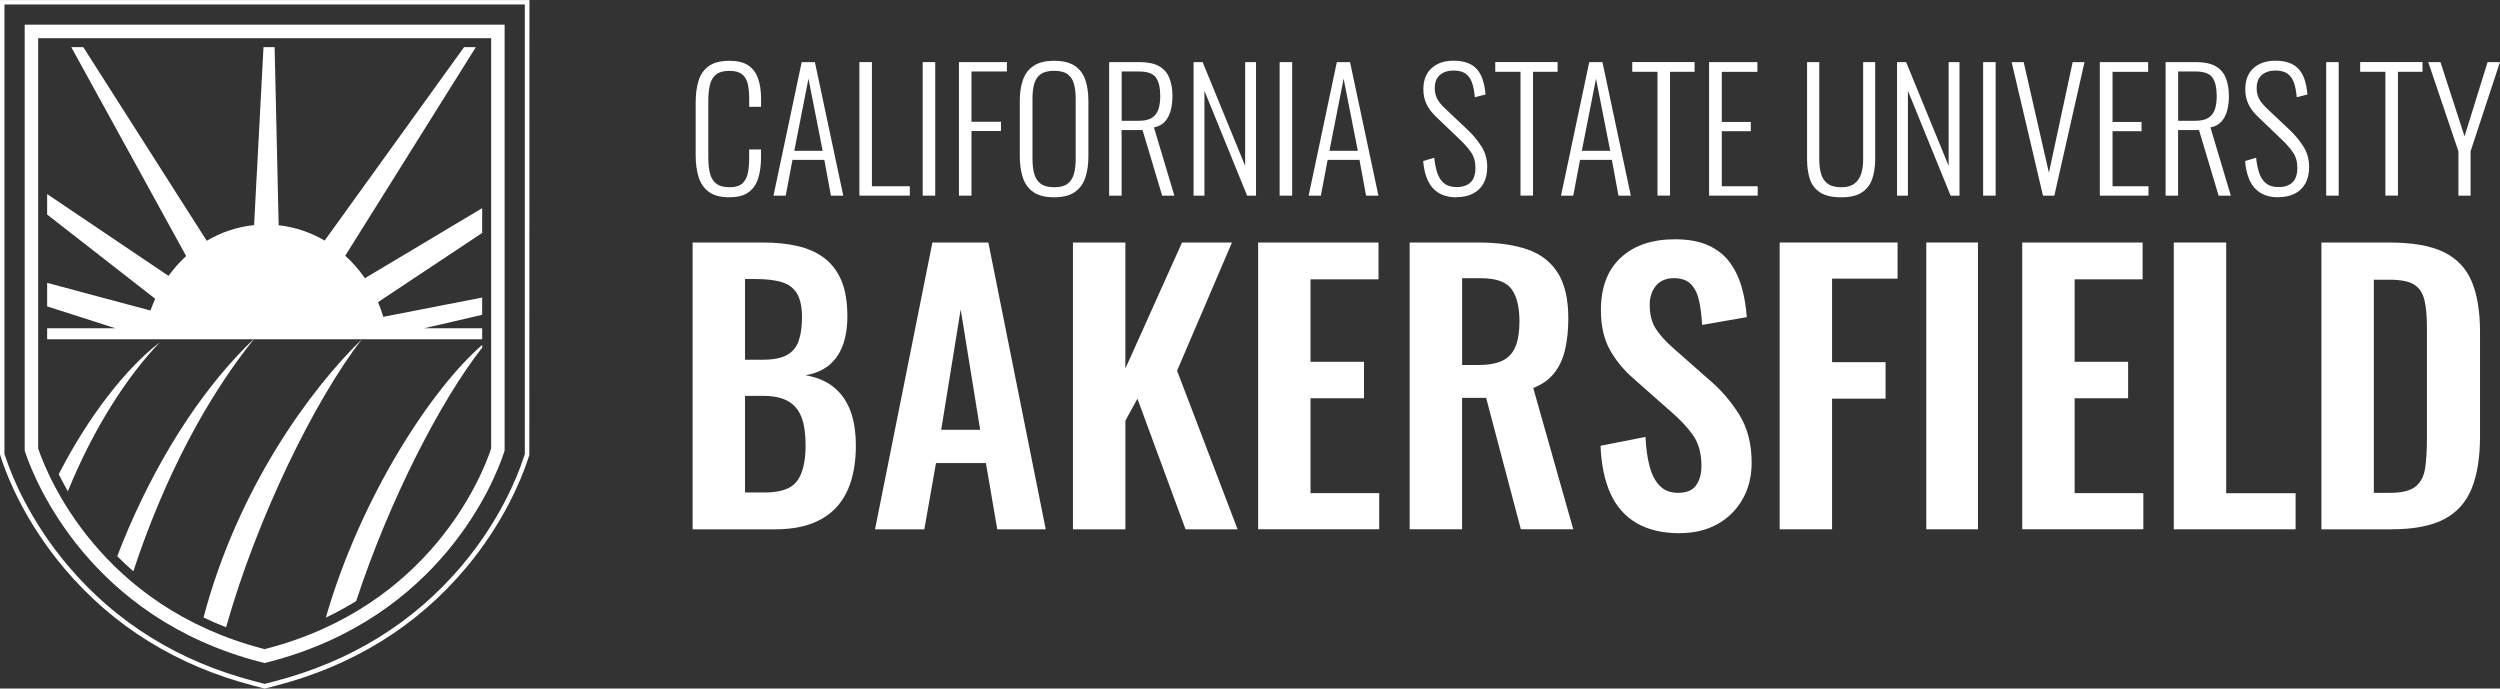
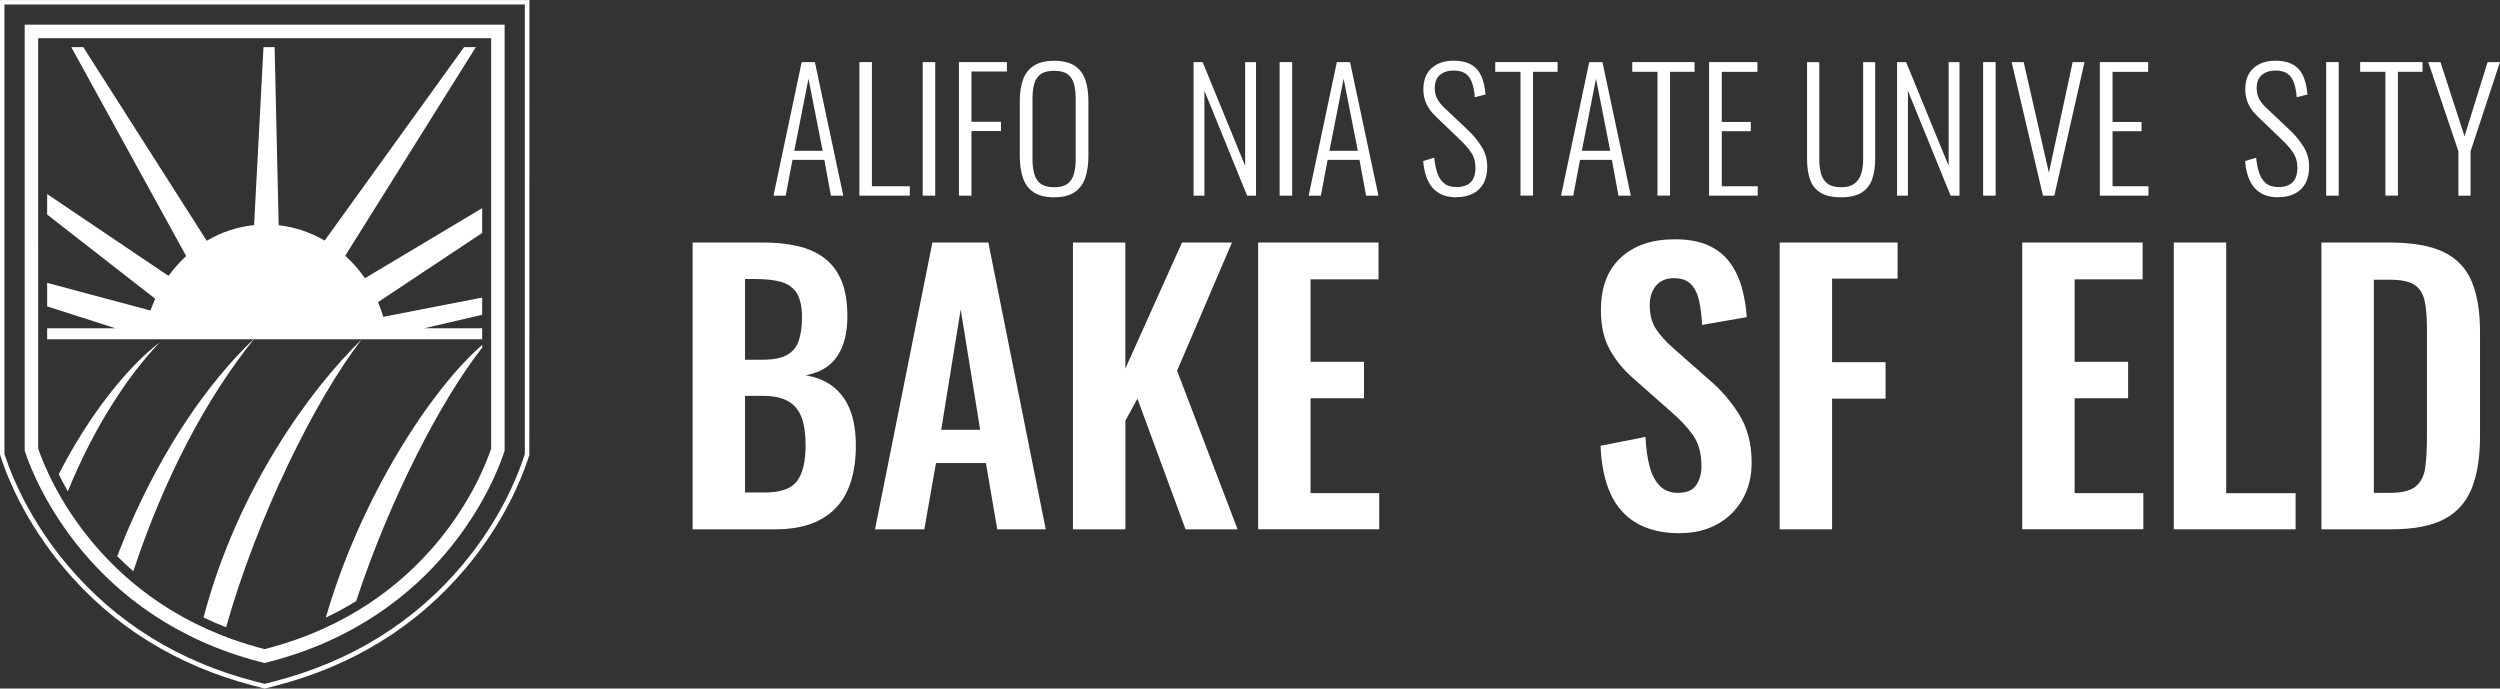
<svg xmlns="http://www.w3.org/2000/svg" id="Layer_2" viewBox="0 0 556.76 153.34">
  <rect x="0" y="0" width="556.76" height="153.34" fill="#333333" stroke="none" />
  <defs>
    <style>.cls-1{fill:#fff;}</style>
  </defs>
  <g id="Layer_1-2">
    <g>
      <g>
        <path class="cls-1" d="M531.24,43.57V15.99h-5.62v-2.17h13.88v2.17h-5.47v27.57h-2.79Z" />
        <path class="cls-1" d="M547.5,43.57v-9.88l-6.72-19.86h2.72l5.36,16.52,5.14-16.52h2.75l-6.54,19.86v9.88h-2.72Z" />
-         <path class="cls-1" d="M162.45,43.94c-2.01,0-3.56-.42-4.64-1.25-1.09-.83-1.84-1.95-2.26-3.36-.42-1.41-.62-2.97-.62-4.68v-11.82c0-1.84,.21-3.45,.64-4.85,.43-1.4,1.19-2.48,2.29-3.27,1.1-.78,2.63-1.17,4.59-1.17,1.79,0,3.19,.34,4.2,1.03,1.02,.69,1.74,1.66,2.18,2.92,.44,1.26,.66,2.76,.66,4.5v1.8h-2.64v-1.73c0-1.3-.1-2.41-.31-3.34-.21-.93-.63-1.65-1.27-2.17-.64-.51-1.57-.77-2.79-.77-1.35,0-2.36,.28-3.03,.83-.67,.55-1.13,1.33-1.36,2.33-.23,1-.35,2.17-.35,3.49v12.67c0,1.47,.14,2.69,.42,3.67,.28,.98,.76,1.71,1.45,2.2,.69,.49,1.64,.73,2.86,.73s2.19-.27,2.81-.81,1.04-1.29,1.25-2.26c.21-.97,.31-2.1,.31-3.4v-1.95h2.64v1.76c0,1.74-.2,3.27-.61,4.61-.4,1.33-1.11,2.38-2.13,3.14-1.02,.76-2.45,1.14-4.31,1.14Z" />
        <path class="cls-1" d="M172.26,43.57l6.28-29.74h2.94l6.32,29.74h-2.75l-1.47-7.97h-7.09l-1.51,7.97h-2.72Zm4.63-9.99h6.32l-3.16-16.05-3.16,16.05Z" />
        <path class="cls-1" d="M191.39,43.57V13.83h2.79v27.65h8.44v2.09h-11.24Z" />
        <path class="cls-1" d="M205.49,43.57V13.83h2.79v29.74h-2.79Z" />
        <path class="cls-1" d="M213.56,43.57V13.83h10.68v2.09h-7.89v11.2h6.57v2.06h-6.57v14.39h-2.79Z" />
        <path class="cls-1" d="M234.79,43.94c-1.98,0-3.53-.39-4.65-1.16s-1.9-1.85-2.35-3.23c-.45-1.38-.68-2.97-.68-4.75v-12.34c0-1.81,.24-3.38,.72-4.72,.48-1.33,1.27-2.37,2.39-3.1,1.11-.73,2.64-1.1,4.57-1.1s3.42,.37,4.53,1.1c1.11,.73,1.9,1.77,2.37,3.1,.46,1.33,.7,2.91,.7,4.72v12.37c0,1.79-.23,3.36-.68,4.72-.45,1.36-1.23,2.43-2.33,3.21-1.1,.78-2.63,1.17-4.59,1.17Zm0-2.24c1.3,0,2.29-.26,2.97-.79,.69-.53,1.16-1.26,1.41-2.2,.26-.94,.39-2.04,.39-3.29v-13.48c0-1.25-.13-2.34-.39-3.27-.26-.93-.73-1.65-1.41-2.15-.69-.5-1.68-.75-2.97-.75s-2.33,.25-3.03,.75c-.7,.5-1.17,1.22-1.43,2.15-.26,.93-.39,2.02-.39,3.27v13.48c0,1.25,.13,2.34,.39,3.29,.26,.94,.73,1.68,1.43,2.2,.7,.53,1.71,.79,3.03,.79Z" />
-         <path class="cls-1" d="M247.01,43.57V13.83h6.72c1.86,0,3.32,.3,4.39,.9,1.06,.6,1.83,1.47,2.29,2.61,.46,1.14,.7,2.49,.7,4.06,0,1.1-.12,2.14-.37,3.12-.25,.98-.66,1.81-1.25,2.5-.59,.69-1.42,1.14-2.5,1.36l4.55,15.2h-2.72l-4.37-14.61h-4.66v14.61h-2.79Zm2.79-16.67h3.78c1.25,0,2.22-.21,2.9-.62,.69-.42,1.17-1.03,1.47-1.84,.29-.81,.44-1.82,.44-3.05,0-1.84-.32-3.21-.95-4.11-.64-.91-1.9-1.36-3.78-1.36h-3.86v10.98Z" />
        <path class="cls-1" d="M265.81,43.57V13.83h2.02l9.47,23.1V13.83h2.42v29.74h-1.98l-9.51-23.35v23.35h-2.42Z" />
        <path class="cls-1" d="M284.98,43.57V13.83h2.79v29.74h-2.79Z" />
        <path class="cls-1" d="M291.44,43.57l6.28-29.74h2.94l6.32,29.74h-2.75l-1.47-7.97h-7.09l-1.51,7.97h-2.72Zm4.63-9.99h6.32l-3.16-16.05-3.16,16.05Z" />
        <path class="cls-1" d="M324.37,43.94c-1.62,0-2.96-.34-4.02-1.01s-1.87-1.62-2.41-2.83c-.54-1.21-.87-2.63-.99-4.24l2.46-.73c.12,1.22,.34,2.33,.66,3.32,.32,.99,.82,1.77,1.51,2.35,.69,.58,1.63,.86,2.83,.86,1.32,0,2.35-.34,3.08-1.03,.73-.69,1.1-1.77,1.1-3.27,0-1.32-.32-2.46-.97-3.42-.65-.95-1.54-1.96-2.66-3.01l-5.25-5.03c-.93-.91-1.62-1.84-2.06-2.81-.44-.97-.66-2.02-.66-3.18,0-2.06,.61-3.64,1.84-4.74,1.22-1.1,2.85-1.65,4.88-1.65,1.05,0,2,.13,2.85,.4,.84,.27,1.57,.7,2.17,1.3,.6,.6,1.07,1.38,1.41,2.33,.34,.95,.57,2.12,.7,3.49l-2.39,.62c-.1-1.25-.3-2.32-.61-3.21-.31-.89-.78-1.57-1.43-2.04-.65-.46-1.55-.7-2.7-.7-1.22,0-2.23,.32-3.01,.96-.78,.64-1.17,1.63-1.17,2.97,0,.81,.15,1.54,.46,2.2,.31,.66,.85,1.37,1.63,2.13l5.25,4.96c1.18,1.1,2.19,2.33,3.05,3.67,.86,1.35,1.29,2.86,1.29,4.55,0,1.49-.29,2.74-.86,3.75-.58,1-1.38,1.76-2.41,2.26-1.03,.5-2.22,.75-3.56,.75Z" />
        <path class="cls-1" d="M338.62,43.57V15.99h-5.62v-2.17h13.88v2.17h-5.47v27.57h-2.79Z" />
        <path class="cls-1" d="M347.65,43.57l6.28-29.74h2.94l6.32,29.74h-2.75l-1.47-7.97h-7.09l-1.51,7.97h-2.72Zm4.63-9.99h6.32l-3.16-16.05-3.16,16.05Z" />
        <path class="cls-1" d="M369.13,43.57V15.99h-5.62v-2.17h13.88v2.17h-5.47v27.57h-2.79Z" />
        <path class="cls-1" d="M380.62,43.57V13.83h10.76v2.17h-7.93v11.16h6.46v2.06h-6.46v12.26h8v2.09h-10.83Z" />
        <path class="cls-1" d="M410.03,43.94c-2.01,0-3.57-.36-4.68-1.08s-1.88-1.73-2.29-3.01c-.42-1.28-.62-2.75-.62-4.39V13.83h2.72v21.7c0,1.15,.13,2.2,.39,3.14,.26,.94,.74,1.68,1.45,2.22,.71,.54,1.73,.81,3.05,.81s2.26-.28,2.97-.83c.71-.55,1.21-1.29,1.49-2.22,.28-.93,.42-1.97,.42-3.12V13.83h2.68v21.63c0,1.64-.22,3.1-.66,4.39-.44,1.29-1.21,2.29-2.31,3.01s-2.63,1.08-4.59,1.08Z" />
        <path class="cls-1" d="M422.48,43.57V13.83h2.02l9.47,23.1V13.83h2.42v29.74h-1.98l-9.51-23.35v23.35h-2.42Z" />
        <path class="cls-1" d="M441.65,43.57V13.83h2.79v29.74h-2.79Z" />
        <path class="cls-1" d="M454.98,43.57l-6.98-29.74h2.68l5.62,24.64,5.29-24.64h2.64l-6.72,29.74h-2.53Z" />
        <path class="cls-1" d="M467.64,43.57V13.83h10.76v2.17h-7.93v11.16h6.46v2.06h-6.46v12.26h8v2.09h-10.83Z" />
-         <path class="cls-1" d="M482.29,43.57V13.83h6.72c1.86,0,3.32,.3,4.39,.9,1.06,.6,1.83,1.47,2.29,2.61,.46,1.14,.7,2.49,.7,4.06,0,1.1-.12,2.14-.37,3.12-.25,.98-.66,1.81-1.25,2.5-.59,.69-1.42,1.14-2.5,1.36l4.55,15.2h-2.72l-4.37-14.61h-4.66v14.61h-2.79Zm2.79-16.67h3.78c1.25,0,2.22-.21,2.9-.62,.69-.42,1.17-1.03,1.47-1.84,.29-.81,.44-1.82,.44-3.05,0-1.84-.32-3.21-.95-4.11-.64-.91-1.9-1.36-3.78-1.36h-3.86v10.98Z" />
        <path class="cls-1" d="M507.41,43.94c-1.62,0-2.96-.34-4.02-1.01s-1.87-1.62-2.41-2.83c-.54-1.21-.87-2.63-.99-4.24l2.46-.73c.12,1.22,.34,2.33,.66,3.32,.32,.99,.82,1.77,1.51,2.35,.69,.58,1.63,.86,2.83,.86,1.32,0,2.35-.34,3.08-1.03,.73-.69,1.1-1.77,1.1-3.27,0-1.32-.32-2.46-.97-3.42-.65-.95-1.54-1.96-2.66-3.01l-5.25-5.03c-.93-.91-1.62-1.84-2.06-2.81-.44-.97-.66-2.02-.66-3.18,0-2.06,.61-3.64,1.84-4.74,1.22-1.1,2.85-1.65,4.88-1.65,1.05,0,2,.13,2.85,.4,.84,.27,1.57,.7,2.17,1.3,.6,.6,1.07,1.38,1.41,2.33,.34,.95,.57,2.12,.7,3.49l-2.39,.62c-.1-1.25-.3-2.32-.61-3.21-.31-.89-.78-1.57-1.43-2.04-.65-.46-1.55-.7-2.7-.7-1.22,0-2.23,.32-3.01,.96-.78,.64-1.17,1.63-1.17,2.97,0,.81,.15,1.54,.46,2.2,.31,.66,.85,1.37,1.63,2.13l5.25,4.96c1.18,1.1,2.19,2.33,3.05,3.67,.86,1.35,1.29,2.86,1.29,4.55,0,1.49-.29,2.74-.86,3.75-.58,1-1.38,1.76-2.41,2.26-1.03,.5-2.22,.75-3.56,.75Z" />
        <path class="cls-1" d="M518.05,43.57V13.83h2.79v29.74h-2.79Z" />
        <path class="cls-1" d="M154.25,117.88V54.01h15.69c2.84,0,5.4,.26,7.69,.79,2.29,.53,4.26,1.41,5.91,2.64,1.66,1.24,2.93,2.91,3.83,5.01,.89,2.1,1.34,4.76,1.34,7.96,0,2.58-.36,4.78-1.07,6.62-.71,1.84-1.75,3.3-3.11,4.38-1.37,1.08-3.08,1.8-5.13,2.17,2.52,.42,4.61,1.3,6.27,2.64,1.66,1.34,2.89,3.09,3.71,5.24,.81,2.16,1.22,4.76,1.22,7.81s-.38,5.74-1.14,8.08c-.76,2.34-1.89,4.29-3.39,5.84-1.5,1.55-3.36,2.72-5.6,3.51-2.24,.79-4.85,1.18-7.85,1.18h-18.37Zm11.67-37.77h3.94c2.31,0,4.1-.34,5.36-1.03,1.26-.68,2.14-1.73,2.64-3.15,.5-1.42,.75-3.21,.75-5.36s-.38-4.01-1.14-5.24c-.76-1.23-1.91-2.08-3.43-2.52-1.53-.45-3.47-.67-5.83-.67h-2.29v17.98Zm0,29.57h4.42c3.52,0,5.91-.85,7.18-2.56,1.26-1.71,1.89-4.35,1.89-7.92,0-2.58-.3-4.67-.91-6.27-.61-1.6-1.6-2.8-3-3.59-1.39-.79-3.25-1.18-5.56-1.18h-4.02v21.53Z" />
        <path class="cls-1" d="M194.87,117.88l12.78-63.87h12.46l12.78,63.87h-10.8l-2.52-14.75h-11.12l-2.6,14.75h-10.96Zm14.75-22.16h8.67l-4.34-26.81-4.34,26.81Z" />
        <path class="cls-1" d="M238.95,117.88V54.01h11.67v28.07l12.62-28.07h11.12l-12.22,28.55,13.48,35.33h-11.59l-10.72-29.1-2.68,4.89v24.21h-11.67Z" />
        <path class="cls-1" d="M280.19,117.88V54.01h26.81v8.2h-15.14v18.37h11.91v8.12h-11.91v21.13h15.3v8.04h-26.97Z" />
-         <path class="cls-1" d="M313.94,117.88V54.01h15.3c4.31,0,7.95,.51,10.92,1.54,2.97,1.02,5.23,2.77,6.78,5.24,1.55,2.47,2.33,5.84,2.33,10.09,0,2.58-.24,4.89-.71,6.94-.47,2.05-1.28,3.8-2.41,5.24-1.13,1.45-2.7,2.56-4.69,3.35l8.91,31.46h-11.67l-7.73-29.26h-5.36v29.26h-11.67Zm11.67-36.59h3.63c2.26,0,4.06-.33,5.4-.99,1.34-.66,2.3-1.71,2.88-3.15,.58-1.45,.87-3.3,.87-5.56,0-3.21-.59-5.61-1.77-7.22-1.18-1.6-3.43-2.41-6.74-2.41h-4.26v19.32Z" />
        <path class="cls-1" d="M374.11,118.75c-3.84,0-7.05-.75-9.62-2.25-2.58-1.5-4.52-3.69-5.83-6.58-1.31-2.89-2.05-6.44-2.21-10.65l10.01-1.97c.1,2.47,.41,4.65,.91,6.54,.5,1.89,1.26,3.35,2.29,4.38,1.02,1.03,2.38,1.54,4.06,1.54,1.89,0,3.23-.56,4.02-1.7,.79-1.13,1.18-2.56,1.18-4.3,0-2.79-.63-5.07-1.89-6.86-1.26-1.79-2.95-3.57-5.05-5.36l-8.04-7.1c-2.26-1.94-4.06-4.11-5.4-6.51-1.34-2.39-2.01-5.35-2.01-8.87,0-5.05,1.47-8.94,4.42-11.67,2.94-2.73,6.96-4.1,12.06-4.1,3,0,5.49,.46,7.49,1.38,2,.92,3.59,2.2,4.77,3.82,1.18,1.63,2.06,3.48,2.64,5.56,.58,2.08,.95,4.27,1.1,6.58l-9.94,1.73c-.11-2-.33-3.79-.67-5.36-.34-1.58-.95-2.81-1.81-3.71-.87-.89-2.14-1.34-3.83-1.34s-3.06,.57-3.98,1.7c-.92,1.13-1.38,2.54-1.38,4.22,0,2.16,.45,3.93,1.34,5.32,.89,1.39,2.18,2.83,3.86,4.3l7.96,7.02c2.63,2.21,4.88,4.8,6.74,7.77,1.87,2.97,2.8,6.56,2.8,10.76,0,3.05-.67,5.76-2.01,8.12s-3.21,4.22-5.6,5.56c-2.39,1.34-5.19,2.01-8.4,2.01Z" />
        <path class="cls-1" d="M396.34,117.88V54.01h26.26v8.04h-14.59v18.61h11.91v8.12h-11.91v29.1h-11.67Z" />
-         <path class="cls-1" d="M428.99,117.88V54.01h11.51v63.87h-11.51Z" />
        <path class="cls-1" d="M450.36,117.88V54.01h26.81v8.2h-15.14v18.37h11.91v8.12h-11.91v21.13h15.3v8.04h-26.97Z" />
        <path class="cls-1" d="M484.11,117.88V54.01h11.67v55.83h15.46v8.04h-27.13Z" />
        <path class="cls-1" d="M516.99,117.88V54.01h15.06c5.21,0,9.27,.71,12.18,2.13s4.99,3.6,6.23,6.54c1.23,2.94,1.85,6.68,1.85,11.2v23.34c0,4.63-.62,8.48-1.85,11.55-1.24,3.08-3.29,5.36-6.15,6.86-2.87,1.5-6.8,2.25-11.79,2.25h-15.54Zm11.67-8.12h3.55c2.68,0,4.6-.47,5.76-1.42s1.87-2.33,2.13-4.14c.26-1.81,.39-4.03,.39-6.66v-24.45c0-2.58-.18-4.65-.55-6.23-.37-1.58-1.13-2.73-2.29-3.47-1.16-.74-3.02-1.1-5.6-1.1h-3.39v47.47Z" />
      </g>
      <g>
        <path class="cls-1" d="M45.33,137.52c1.61,.77,3.27,1.5,5.02,2.18,6.89-24.49,19.86-50.78,30.23-64.14-11.27,10.93-27.64,33.08-35.25,61.95Z" />
        <path class="cls-1" d="M10.5,75.56H56.46c-10.26,9.79-20.08,24.2-27.77,41.96-.91,2.11-1.77,4.23-2.58,6.35,1.12,1.13,2.31,2.25,3.58,3.36,6.91-20.92,16.36-38.66,26.83-51.67h50.86v-2.45h-12.92l12.92-3v-3.84l-22.02,4.29c-.33-1.12-.72-2.21-1.17-3.27l23.19-15.41v-5.52l-26.11,15.6c-1.28-1.85-2.75-3.53-4.38-5.01L105.97,10.5h-2.62l-3.78,5.24-14.22,19.73-13.05,18.11c-3.1-1.82-6.56-3.01-10.24-3.42l-.9-39.66h-2.48l-1.5,28.5h-.01l-.58,11.13c-3.79,.38-7.36,1.6-10.55,3.49L19.66,12.24l-1.11-1.74h-2.67l.65,1.19,24.93,45.33c-1.44,1.32-2.76,2.81-3.93,4.42L10.5,43.22v4.56l24.07,18.76c-.39,.85-.74,1.72-1.06,2.61l-23.01-6.15v5.23l15.21,4.88H10.5v2.45Z" />
        <path class="cls-1" d="M72.56,137.54c2.4-1.15,4.66-2.38,6.76-3.68,7.3-22.24,18.77-44.65,28.07-56.44v-.61c-11.15,9.64-27.01,33.65-34.83,60.74Z" />
        <path class="cls-1" d="M57.94,147.4l1,.26,1-.26c38.22-9.87,50.22-40.39,52.23-46.41l.21-.62V5.5H5.5V100.37l.21,.63c2.06,6.03,14.25,36.58,52.23,46.41ZM8.5,8.5H109.38V99.89l-.05,.15c-1.93,5.76-13.42,34.97-50.14,44.46l-.25,.07-.25-.07c-36.49-9.44-48.17-38.7-50.14-44.47l-.05-.16V8.5Z" />
        <path class="cls-1" d="M13.08,105.61c.58,1.17,1.25,2.45,2.03,3.81,5.78-14.25,13.43-25.88,20.48-33.18-7.14,5.41-15.71,16.07-22.51,29.37Z" />
        <path class="cls-1" d="M0,0V101.2l.51,1.58c1.28,3.76,5.19,13.59,13.8,23.79,10.91,12.93,25.12,21.73,42.26,26.16l2.38,.62,2.38-.61c17.23-4.45,31.49-13.26,42.37-26.19,8.59-10.21,12.45-20.04,13.71-23.8l.47-1.39,.03-101.35H0ZM116.88,101.11l-.44,1.31c-1.24,3.7-5.04,13.4-13.52,23.47-10.74,12.76-24.82,21.46-41.85,25.86l-2.13,.55-2.13-.55c-16.93-4.38-30.97-13.07-41.74-25.84-8.49-10.07-12.35-19.77-13.62-23.47l-.46-1.33V1H116.88V101.11Z" />
      </g>
    </g>
  </g>
</svg>